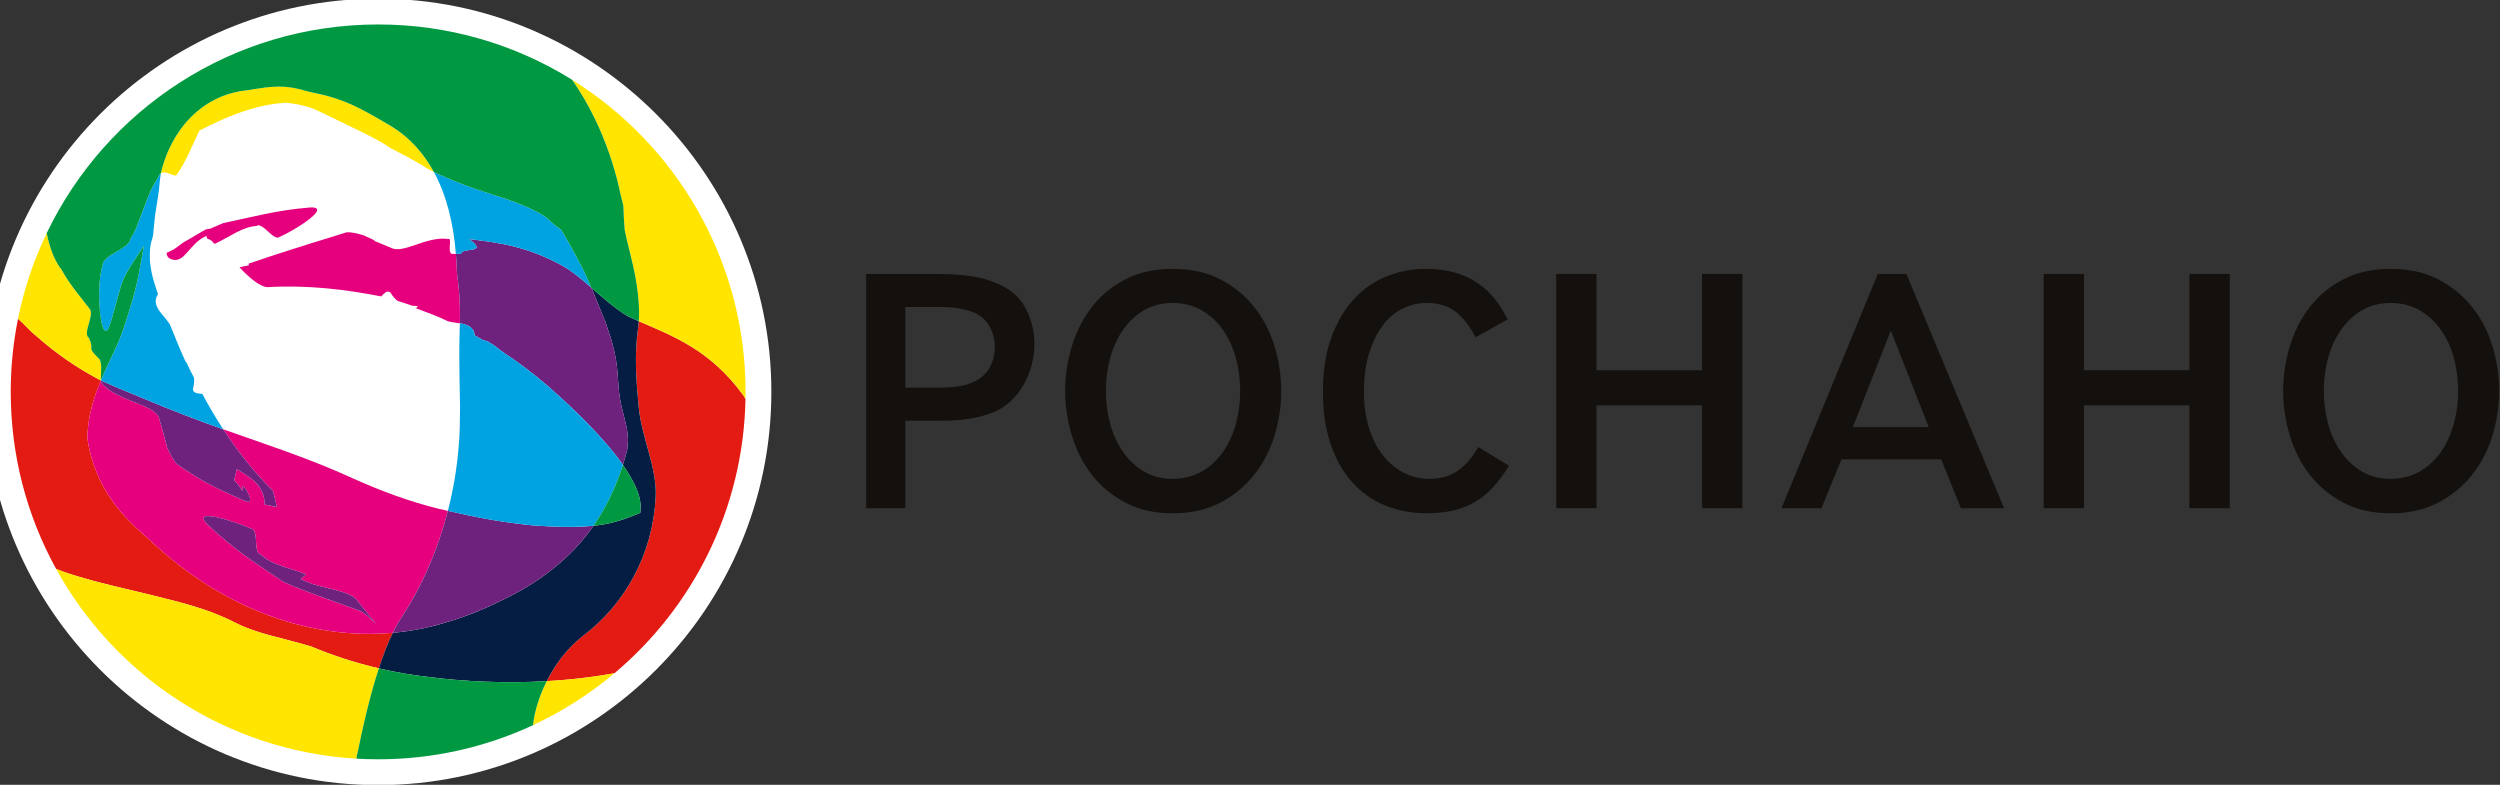
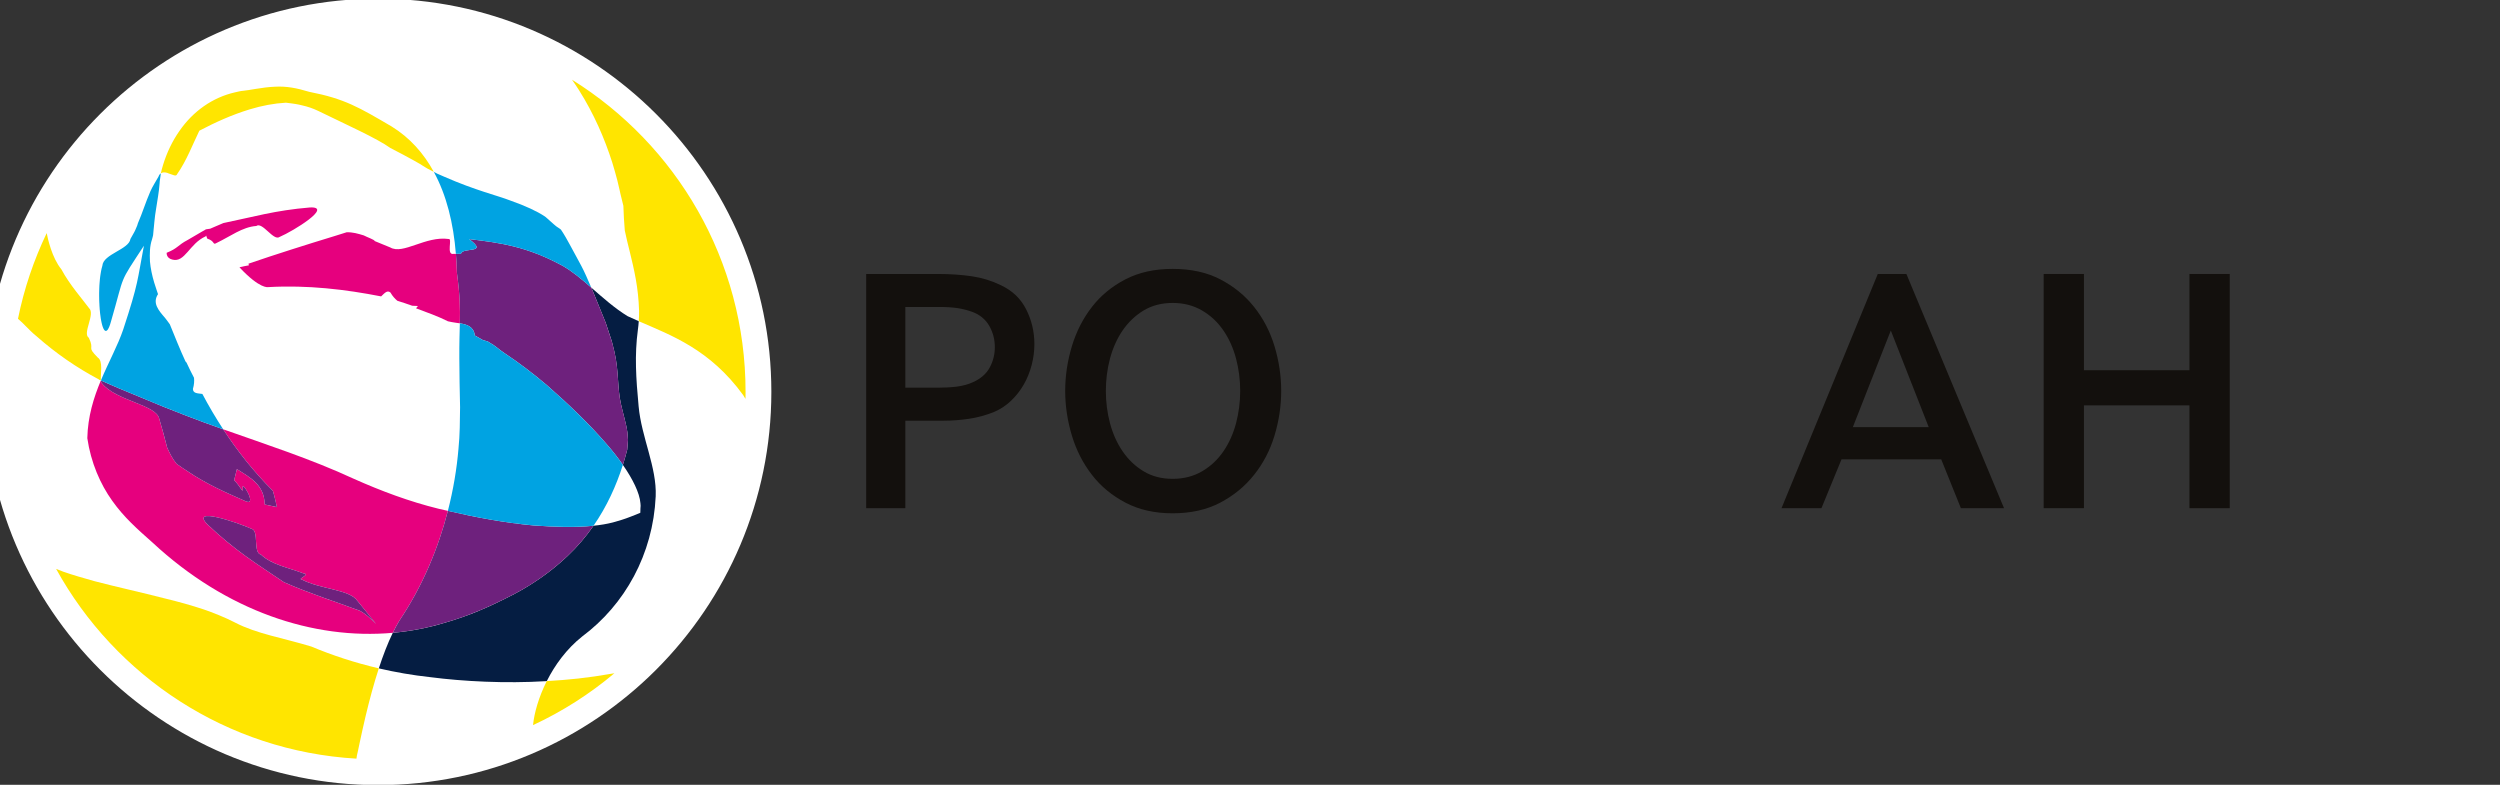
<svg xmlns="http://www.w3.org/2000/svg" xmlns:ns1="http://www.serif.com/" width="100%" height="100%" viewBox="0 0 962 302" version="1.1" xml:space="preserve" style="fill-rule:evenodd;clip-rule:evenodd;">
  <rect x="0" y="0" width="962" height="302" fill="#333333" stroke="none" />
  <g id="Слой-1" ns1:id="Слой 1" transform="matrix(4.284,0,0,4.284,-159.701,-140.652)">
    <g transform="matrix(1,0,0,1,118.597,68.266)">
      <path d="M0,-0.61L0,-7.861L3.023,-7.861C3.691,-7.861 4.243,-7.827 4.691,-7.757C5.127,-7.689 5.543,-7.586 5.938,-7.448C6.644,-7.206 7.206,-6.763 7.547,-6.151C7.876,-5.571 8.042,-4.927 8.04,-4.25C8.042,-3.621 7.895,-3.016 7.602,-2.461C7.292,-1.865 6.763,-1.411 6.076,-1.106C5.657,-0.907 5.174,-0.782 4.627,-0.707C4.094,-0.642 3.505,-0.61 2.859,-0.61L0,-0.61ZM-3.516,10.214L0,10.214L0,2.355L3.418,2.355C4.202,2.355 4.981,2.294 5.748,2.179C6.5,2.065 7.244,1.862 7.972,1.569C8.54,1.325 9.046,0.994 9.491,0.568C9.944,0.135 10.325,-0.349 10.633,-0.884C10.941,-1.418 11.179,-2.001 11.344,-2.632C11.511,-3.268 11.593,-3.895 11.593,-4.513C11.593,-5.632 11.349,-6.672 10.85,-7.655C10.365,-8.613 9.625,-9.322 8.578,-9.818C7.761,-10.215 6.903,-10.479 5.991,-10.616C5.067,-10.754 4.052,-10.824 2.958,-10.824L-3.516,-10.824L-3.516,10.214Z" style="fill:rgb(19,16,13);fill-rule:nonzero;" />
    </g>
    <g transform="matrix(1,0,0,1,142.61,60.08)">
      <path d="M0,15.762C-0.977,15.764 -1.858,15.54 -2.614,15.082C-3.351,14.64 -3.981,14.04 -4.491,13.297C-4.998,12.557 -5.376,11.714 -5.629,10.765C-5.877,9.827 -6.001,8.857 -6.001,7.865C-6.001,6.869 -5.877,5.901 -5.629,4.961C-5.376,4.017 -4.998,3.171 -4.491,2.427C-3.981,1.688 -3.351,1.088 -2.614,0.643C-1.858,0.188 -0.977,-0.038 0,-0.038C0.977,-0.038 1.868,0.188 2.639,0.641C3.404,1.083 4.043,1.685 4.555,2.431C5.065,3.171 5.44,4.017 5.694,4.963C5.94,5.901 6.066,6.869 6.066,7.865C6.066,8.857 5.94,9.827 5.694,10.767C5.44,11.714 5.065,12.557 4.555,13.297C4.043,14.043 3.404,14.643 2.641,15.085C1.868,15.54 0.979,15.762 0.008,15.762L0,15.762ZM-4.238,-2.161C-5.457,-1.527 -6.456,-0.707 -7.247,0.317C-8.047,1.346 -8.647,2.517 -9.048,3.838C-9.449,5.165 -9.653,6.508 -9.653,7.865C-9.653,9.22 -9.449,10.561 -9.048,11.89C-8.647,13.213 -8.047,14.381 -7.247,15.409C-6.456,16.435 -5.454,17.264 -4.234,17.905C-3.033,18.534 -1.631,18.858 0,18.858C1.649,18.858 3.067,18.534 4.267,17.905C5.485,17.262 6.5,16.432 7.313,15.404C8.134,14.376 8.744,13.207 9.145,11.89C9.546,10.561 9.75,9.22 9.75,7.865C9.75,6.508 9.546,5.165 9.145,3.838C8.744,2.517 8.134,1.349 7.313,0.319C6.5,-0.704 5.488,-1.527 4.267,-2.161C3.069,-2.782 1.649,-3.096 0,-3.096C-1.631,-3.096 -3.035,-2.782 -4.238,-2.161" style="fill:rgb(19,16,13);fill-rule:nonzero;" />
    </g>
    <g transform="matrix(1,0,0,1,161.861,78.277)">
-       <path d="M0,-20.635C-1.112,-20.196 -2.082,-19.532 -2.929,-18.623C-3.776,-17.718 -4.458,-16.576 -4.975,-15.185C-5.491,-13.814 -5.754,-12.165 -5.754,-10.234C-5.754,-8.48 -5.525,-6.93 -5.071,-5.583C-4.617,-4.228 -3.976,-3.095 -3.156,-2.168C-2.329,-1.24 -1.351,-0.54 -0.206,-0.064C0.943,0.416 2.211,0.66 3.602,0.66C5.341,0.66 6.78,0.306 7.951,-0.383L8.153,-0.037L7.951,-0.383C9.036,-1.019 10.042,-2.089 10.952,-3.614L8.204,-5.288C7.933,-4.821 7.659,-4.425 7.377,-4.096C7.031,-3.691 6.666,-3.36 6.279,-3.104C5.892,-2.855 5.484,-2.674 5.05,-2.574C4.637,-2.48 4.209,-2.434 3.765,-2.434C2.942,-2.434 2.163,-2.626 1.45,-3.005C0.743,-3.38 0.125,-3.915 -0.399,-4.586C-0.924,-5.264 -1.332,-6.084 -1.627,-7.039C-1.923,-8 -2.07,-9.069 -2.07,-10.234C-2.07,-11.556 -1.921,-12.711 -1.611,-13.71C-1.304,-14.694 -0.901,-15.529 -0.385,-16.206C0.125,-16.886 0.735,-17.401 1.429,-17.735C2.111,-18.066 2.832,-18.236 3.57,-18.234C4.734,-18.236 5.722,-17.899 6.451,-17.205C7.043,-16.644 7.548,-15.955 7.967,-15.147L10.839,-16.755C10.519,-17.403 10.157,-17.984 9.752,-18.504C9.285,-19.106 8.751,-19.607 8.141,-20.02C7.534,-20.431 6.849,-20.748 6.08,-20.966C5.314,-21.184 4.446,-21.295 3.471,-21.295C2.276,-21.295 1.122,-21.075 0,-20.635" style="fill:rgb(19,16,13);fill-rule:nonzero;" />
-     </g>
+       </g>
    <g transform="matrix(1,0,0,1,193.78,57.44)">
-       <path d="M0,21.038L0,0L-3.618,0L-3.618,8.647L-13.1,8.647L-13.1,0L-16.718,0L-16.718,21.038L-13.1,21.038L-13.1,11.803L-3.618,11.803L-3.618,21.038L0,21.038Z" style="fill:rgb(19,16,13);fill-rule:nonzero;" />
-     </g>
+       </g>
    <g transform="matrix(1,0,0,1,203.707,64.725)">
      <path d="M0,6.472L3.033,-1.251L3.409,-2.204L6.814,6.472L0,6.472ZM13.579,13.755L4.809,-7.283L2.238,-7.283L-6.407,13.752L-2.82,13.752L-1.02,9.367L7.937,9.367L9.704,13.755L13.579,13.755Z" style="fill:rgb(19,16,13);fill-rule:nonzero;" />
    </g>
    <g transform="matrix(1,0,0,1,237.559,57.441)">
      <path d="M0,21.038L0,0L-3.618,0L-3.618,8.645L-13.096,8.645L-13.096,0L-16.715,0L-16.715,21.036L-13.096,21.036L-13.096,11.803L-3.618,11.803L-3.618,21.038L0,21.038Z" style="fill:rgb(19,16,13);fill-rule:nonzero;" />
    </g>
    <g transform="matrix(1,0,0,1,252.008,60.076)">
-       <path d="M0,15.767C-0.977,15.767 -1.858,15.545 -2.612,15.087C-3.352,14.645 -3.978,14.043 -4.488,13.302C-4.996,12.562 -5.377,11.716 -5.626,10.77C-5.874,9.832 -6.001,8.862 -6.001,7.868C-6.001,6.874 -5.874,5.906 -5.626,4.966C-5.377,4.019 -4.996,3.172 -4.488,2.433C-3.978,1.693 -3.352,1.09 -2.612,0.647C-1.858,0.193 -0.977,-0.031 0,-0.031C0.979,-0.031 1.867,0.193 2.641,0.646C3.404,1.088 4.045,1.69 4.555,2.433C5.065,3.172 5.443,4.022 5.694,4.966C5.943,5.906 6.069,6.874 6.066,7.868C6.069,8.862 5.943,9.832 5.694,10.77C5.443,11.716 5.065,12.562 4.557,13.3C4.045,14.047 3.4,14.648 2.641,15.09C1.869,15.545 0.981,15.767 0.007,15.767L0,15.767ZM-4.236,-2.156C-5.454,-1.524 -6.453,-0.702 -7.246,0.321C-8.047,1.349 -8.644,2.52 -9.046,3.843C-9.449,5.17 -9.65,6.511 -9.65,7.868C-9.65,9.225 -9.449,10.566 -9.046,11.894C-8.644,13.216 -8.047,14.383 -7.246,15.414C-6.453,16.437 -5.452,17.267 -4.233,17.91C-3.033,18.539 -1.628,18.861 0,18.861C1.649,18.861 3.067,18.539 4.267,17.91C5.487,17.267 6.503,16.435 7.314,15.409C8.134,14.381 8.744,13.213 9.145,11.894C9.549,10.566 9.75,9.225 9.75,7.868C9.75,6.511 9.549,5.17 9.145,3.843C8.744,2.522 8.134,1.354 7.314,0.324C6.503,-0.699 5.49,-1.524 4.272,-2.156C3.069,-2.777 1.652,-3.094 0,-3.094C-1.628,-3.094 -3.035,-2.777 -4.236,-2.156" style="fill:rgb(19,16,13);fill-rule:nonzero;" />
-     </g>
+       </g>
    <g transform="matrix(1,0,0,1,71.244,34.241)">
      <path d="M0,67.581C18.632,67.581 33.79,52.422 33.79,33.789C33.79,15.158 18.632,0 0,0C-18.632,0 -33.79,15.158 -33.79,33.789C-33.79,52.422 -18.632,67.581 0,67.581" style="fill:white;fill-rule:nonzero;" />
    </g>
    <g transform="matrix(1,0,0,1,71.244,34.241)">
      <path d="M0,67.581C18.632,67.581 33.79,52.422 33.79,33.789C33.79,15.158 18.632,0 0,0C-18.632,0 -33.79,15.158 -33.79,33.789C-33.79,52.422 -18.632,67.581 0,67.581Z" style="fill:none;fill-rule:nonzero;stroke:white;stroke-width:3.06px;" />
    </g>
    <g transform="matrix(1,0,0,1,104.032,87.159)">
-       <path d="M0,-18.839C-2.98,-22.934 -6.4,-24.179 -9.378,-25.476C-9.394,-25.214 -9.42,-24.963 -9.457,-24.688C-9.761,-22.436 -9.626,-20.332 -9.388,-17.833C-9.139,-15.061 -7.745,-12.349 -7.855,-9.749C-8.092,-4.543 -10.629,-0.004 -14.466,2.844C-15.864,3.963 -16.913,5.411 -17.642,6.852C-15.717,6.738 -14.061,6.582 -11.641,6.161C-11.614,6.156 -11.59,6.149 -11.562,6.144C-4.51,0.216 0.022,-8.607 0.208,-18.497C0.138,-18.612 0.068,-18.728 0,-18.839M-53.047,-5.587C-54.423,-6.811 -55.601,-7.839 -56.675,-9.348C-57.738,-10.833 -58.593,-12.784 -58.911,-14.97C-58.866,-16.928 -58.335,-18.619 -57.69,-20.153C-57.694,-20.155 -57.694,-20.16 -57.694,-20.16L-57.775,-20.205L-57.829,-20.194L-57.864,-20.242C-59.876,-21.304 -61.731,-22.588 -63.466,-24.122C-63.767,-24.339 -64.349,-24.941 -64.349,-24.941C-64.381,-24.975 -64.415,-25.005 -64.445,-25.035C-64.642,-25.246 -64.873,-25.467 -65.135,-25.691C-65.566,-23.571 -65.79,-21.376 -65.79,-19.127C-65.79,-13.363 -64.311,-7.943 -61.713,-3.229C-61.495,-3.137 -61.278,-3.05 -61.055,-2.97C-60.206,-2.672 -59.284,-2.411 -58.27,-2.126C-56.336,-1.616 -54.094,-1.127 -51.874,-0.556C-50.713,-0.271 -49.571,0.042 -48.459,0.414C-47.663,0.683 -46.526,1.13 -45.607,1.611C-43.688,2.602 -41.373,2.962 -38.795,3.746C-36.872,4.55 -34.85,5.211 -32.727,5.706C-32.348,4.543 -31.931,3.458 -31.469,2.513C-38.601,3.15 -46.42,0.567 -53.047,-5.587" style="fill:rgb(228,27,19);fill-rule:nonzero;" />
-     </g>
+       </g>
    <g transform="matrix(1,0,0,1,52.752,85.533)">
      <path d="M0,-29.387C1.137,-29.07 1.534,-30.821 2.99,-31.467C3.096,-31.578 3.002,-31.594 3.144,-31.268C3.885,-31.029 3.595,-30.649 3.989,-30.882C5.232,-31.476 6.298,-32.314 7.547,-32.403C8.1,-32.807 9.091,-31.025 9.634,-31.416C10.898,-31.956 14.464,-34.162 12.375,-34.067C9.213,-33.805 7.242,-33.206 4.59,-32.665L3.804,-32.33L3.414,-32.162L3.411,-32.159C2.639,-32.045 3.195,-32.128 3.023,-32.101L3.021,-32.101L3.019,-32.098L3.009,-32.093L2.987,-32.081L2.867,-32.008L2.702,-31.917L1.386,-31.147C0.462,-30.662 0.521,-30.405 -0.503,-29.996C-0.503,-29.996 -0.557,-29.52 0,-29.387M25.479,-29.899C25.409,-29.902 25.341,-29.899 25.272,-29.899C24.58,-29.754 25.186,-31.305 24.829,-31.233C22.756,-31.528 20.729,-29.798 19.581,-30.475C19.108,-30.674 18.643,-30.857 18.188,-31.046C18.161,-31.179 17.504,-31.39 17.2,-31.557C16.704,-31.707 16.201,-31.859 15.657,-31.836L14.595,-31.503C12.048,-30.726 9.301,-29.858 6.845,-29.016L6.884,-28.869C6.603,-28.823 6.318,-28.76 6.035,-28.69C7.888,-26.707 8.606,-26.918 8.599,-26.911C12.184,-27.111 15.546,-26.707 18.76,-26.078C19.055,-26.349 19.303,-26.68 19.599,-26.424C19.792,-26.085 20,-25.87 20.215,-25.686C20.666,-25.539 21.115,-25.403 21.552,-25.239L22.066,-25.215L21.896,-25.009C22.906,-24.626 23.796,-24.324 24.762,-23.841C25.007,-23.79 25.242,-23.737 25.443,-23.715C25.573,-23.697 25.701,-23.681 25.831,-23.659C25.86,-25.011 25.851,-26.09 25.568,-28.2C25.556,-28.775 25.521,-29.34 25.479,-29.899M16.835,2.153C14.566,1.309 12.302,0.598 10.028,-0.408C7.579,-2.063 5.66,-3.224 3.162,-5.593C1.58,-7.217 5.79,-5.795 7.131,-5.197C7.806,-5.033 7.235,-3.033 7.958,-2.89C8.954,-1.959 10.386,-1.733 11.765,-1.203C12.466,-1.119 11.245,-0.705 11.603,-0.66C13.374,0.263 15.933,0.225 16.638,1.282C17.238,2.02 17.782,2.673 18.304,3.346C17.856,2.905 17.42,2.46 16.835,2.153M16.273,-9.709C12.459,-11.474 8.434,-12.773 4.576,-14.14C5.835,-12.207 7.292,-10.357 9.039,-8.613C9.039,-8.62 9.236,-7.935 9.396,-7.152C8.991,-7.238 8.306,-7.389 8.304,-7.389C8.262,-9.152 7.034,-9.79 5.805,-10.562L5.556,-9.566C6.105,-9.051 6.408,-8.241 6.327,-8.884C6.209,-9.609 7.622,-7.307 6.656,-7.65C4.852,-8.441 3.069,-9.22 1.378,-10.368C1.041,-10.579 0.714,-10.807 0.399,-11.032C0.018,-11.478 -0.227,-11.983 -0.457,-12.49C-0.666,-13.295 -0.893,-14.161 -1.163,-15.068C-1.388,-16.346 -5.052,-16.684 -6.314,-18.265C-6.374,-18.301 -6.4,-18.399 -6.411,-18.53C-7.055,-16.994 -7.585,-15.305 -7.631,-13.344C-7.313,-11.158 -6.46,-9.206 -5.394,-7.722C-4.322,-6.213 -3.144,-5.185 -1.767,-3.962C4.859,2.192 12.676,4.775 19.807,4.141C19.993,3.756 20.186,3.391 20.39,3.06C22.487,-0.052 23.896,-3.473 24.755,-6.813C24.474,-6.879 24.197,-6.939 23.914,-7.006C21.316,-7.645 18.777,-8.59 16.273,-9.709" style="fill:rgb(230,0,126);fill-rule:nonzero;" />
    </g>
    <g transform="matrix(1,0,0,1,94.641,83.575)">
      <path d="M0,-14.249C-0.234,-16.745 -0.372,-18.852 -0.068,-21.101C-0.032,-21.38 -0.005,-21.629 0.013,-21.892C-0.326,-22.039 -0.666,-22.189 -0.992,-22.345C-2.155,-23.056 -3.221,-24.014 -4.257,-24.913C-4.182,-24.741 -4.109,-24.57 -4.032,-24.393C-3.68,-23.541 -3.35,-22.694 -2.95,-21.735C-2.803,-21.29 -2.566,-20.574 -2.408,-20.087C-2.327,-19.776 -2.244,-19.464 -2.179,-19.169C-1.758,-17.371 -1.932,-15.94 -1.57,-14.378C-1.4,-13.606 -1.1,-12.631 -1.006,-11.911L-0.967,-11.39L-0.952,-11.231C-0.979,-10.942 -0.984,-10.654 -1.022,-10.355C-1.137,-9.9 -1.269,-9.443 -1.414,-8.985C-0.542,-7.731 0.088,-6.48 0.163,-5.544C0.187,-5.375 0.185,-5.225 0.165,-5.099C0.16,-4.913 0.158,-4.785 0.153,-4.688C0.032,-4.617 -0.08,-4.555 0.109,-4.663C-0.17,-4.553 -0.452,-4.427 -0.721,-4.332C-1.264,-4.114 -1.787,-3.962 -2.309,-3.817C-2.849,-3.677 -3.434,-3.582 -4.051,-3.52C-4.714,-2.565 -5.483,-1.652 -6.37,-0.813C-7.807,0.553 -9.446,1.701 -11.169,2.614C-13.531,3.833 -15.254,4.573 -17.456,5.207C-18.947,5.659 -20.497,5.957 -22.08,6.097C-22.54,7.042 -22.957,8.127 -23.337,9.292C-21.848,9.638 -20.312,9.908 -18.72,10.08C-15.777,10.463 -11.97,10.664 -8.318,10.441C-8.296,10.438 -8.275,10.438 -8.25,10.436C-7.525,8.995 -6.474,7.545 -5.074,6.431C-1.241,3.579 1.297,-0.958 1.534,-6.164C1.645,-8.764 0.249,-11.478 0,-14.249M-48.301,-16.569L-48.299,-16.573L-48.301,-16.576L-48.301,-16.569Z" style="fill:rgb(5,29,66);fill-rule:nonzero;" />
    </g>
    <g transform="matrix(1,0,0,1,59.08,67.33)">
      <path d="M0,9.318C0.08,9.964 -0.225,9.153 -0.771,8.638L-0.524,7.642C0.707,8.413 1.936,9.049 1.976,10.815C1.976,10.815 2.663,10.963 3.069,11.049C2.91,10.265 2.711,9.584 2.711,9.591C0.963,7.846 -0.492,5.995 -1.751,4.065C-2.917,3.651 -4.068,3.235 -5.192,2.794C-6.445,2.314 -7.804,1.773 -9.096,1.218C-9.761,0.939 -10.477,0.658 -11.164,0.364L-12.205,-0.089L-12.666,-0.295L-12.737,-0.331C-12.74,-0.328 -12.74,-0.325 -12.74,-0.325C-12.729,-0.192 -12.7,-0.101 -12.642,-0.064C-11.38,1.519 -7.716,1.859 -7.492,3.136C-7.218,4.043 -6.991,4.908 -6.784,5.712C-6.555,6.222 -6.311,6.722 -5.929,7.173C-5.616,7.397 -5.287,7.624 -4.948,7.835C-3.258,8.985 -1.475,9.762 0.329,10.553C1.295,10.895 -0.118,8.595 0,9.318M5.275,17.544C4.918,17.498 6.14,17.082 5.438,17C4.059,16.47 2.627,16.245 1.631,15.314C0.908,15.171 1.479,13.171 0.801,13.004C-0.537,12.406 -4.748,10.985 -3.166,12.607C-0.667,14.977 1.25,16.139 3.701,17.795C5.974,18.799 8.238,19.512 10.507,20.357C11.093,20.664 11.528,21.107 11.977,21.546C11.455,20.874 10.911,20.223 10.311,19.485C9.605,18.429 7.045,18.465 5.275,17.544M34.595,4.855L34.556,4.335C34.545,4.246 34.531,4.151 34.513,4.054C34.389,3.372 34.141,2.541 33.99,1.866C33.63,0.305 33.803,-1.129 33.384,-2.926C33.376,-2.962 33.363,-3 33.357,-3.039C33.32,-3.192 33.281,-3.349 33.24,-3.508C33.211,-3.62 33.182,-3.732 33.15,-3.843C32.996,-4.328 32.756,-5.047 32.609,-5.49C32.606,-5.497 32.606,-5.499 32.605,-5.504C32.369,-6.075 32.155,-6.604 31.949,-7.12C31.901,-7.234 31.854,-7.352 31.806,-7.465C31.714,-7.693 31.623,-7.92 31.528,-8.147C31.453,-8.324 31.38,-8.496 31.306,-8.67L31.306,-8.668L31.306,-8.67C30.431,-9.432 29.573,-10.153 28.698,-10.644C25.493,-12.371 23.155,-12.685 20.329,-13.024C22.17,-11.669 19.703,-12.329 19.606,-11.699C19.456,-11.696 19.304,-11.699 19.152,-11.699C19.195,-11.137 19.227,-10.571 19.241,-9.995C19.524,-7.886 19.535,-6.81 19.503,-5.456C20.165,-5.352 20.758,-5.15 20.847,-4.363L21.355,-4.077L21.467,-4.017C21.524,-3.932 22.056,-3.847 22.088,-3.775C22.838,-3.356 22.838,-3.225 23.517,-2.774C24.819,-1.91 26.084,-0.948 27.319,0.097C29.27,1.805 31.136,3.594 32.713,5.424C33.226,6.011 33.716,6.636 34.147,7.257C34.292,6.8 34.423,6.343 34.539,5.891C34.576,5.59 34.58,5.3 34.607,5.012L34.595,4.855ZM26.089,12.696C23.495,12.449 21.005,11.986 18.428,11.388C17.569,14.73 16.16,18.151 14.063,21.261C13.863,21.592 13.671,21.96 13.482,22.342C15.064,22.201 16.611,21.904 18.106,21.45C20.305,20.816 22.027,20.076 24.392,18.86C26.118,17.948 27.752,16.798 29.192,15.43C30.079,14.592 30.848,13.681 31.509,12.725C29.874,12.897 28.006,12.837 26.089,12.696" style="fill:rgb(110,33,125);fill-rule:nonzero;" />
    </g>
    <g transform="matrix(1,0,0,1,86.39,46.959)">
      <path d="M0,47.051C-0.725,48.49 -1.128,49.922 -1.233,51.005C1.414,49.774 3.869,48.202 6.078,46.344C6.051,46.349 6.028,46.354 6.001,46.359C3.581,46.782 1.925,46.938 0,47.051M2.268,-6.966C2.487,-6.654 2.7,-6.339 2.897,-6.026C4.245,-3.885 5.19,-1.698 5.88,0.459C6.053,1.001 6.191,1.536 6.339,2.076L6.528,2.878L6.617,3.28L6.632,3.343C7.125,5.35 6.768,3.904 6.879,4.353L6.882,4.365L6.884,4.421L6.889,4.532C6.908,5.118 6.937,5.754 7.009,6.578C7.247,7.778 7.677,9.181 7.993,10.923C8.151,11.798 8.261,12.761 8.291,13.777C8.296,14.139 8.284,14.437 8.264,14.724C11.241,16.019 14.663,17.267 17.642,21.361C17.71,21.474 17.78,21.587 17.85,21.701C17.852,21.492 17.857,21.282 17.857,21.071C17.857,9.239 11.626,-1.14 2.268,-6.966M-13.934,-2.767C-16.861,-4.482 -18.145,-5.258 -21.336,-5.879C-22.474,-6.223 -23.382,-6.398 -24.439,-6.337C-24.971,-6.316 -25.548,-6.243 -26.173,-6.137L-26.402,-6.1L-26.461,-6.091C-27.013,-5.996 -26.639,-6.062 -26.775,-6.037L-26.872,-6.026L-27.256,-5.974C-27.518,-5.958 -27.759,-5.882 -28.01,-5.831C-29.997,-5.379 -31.762,-4.153 -33.005,-2.349C-33.63,-1.454 -34.123,-0.431 -34.462,0.675C-34.549,0.924 -34.597,1.182 -34.665,1.442C-34.505,1.327 -34.299,1.34 -34.092,1.4L-33.968,1.451C-33.576,1.567 -33.295,1.766 -33.202,1.517C-32.34,0.285 -31.802,-1.168 -31.206,-2.387C-29.774,-3.14 -28.302,-3.809 -26.676,-4.306C-25.588,-4.637 -24.491,-4.844 -23.43,-4.903C-23.33,-4.891 -22.559,-4.799 -22.242,-4.726L-21.969,-4.661C-21.466,-4.549 -20.986,-4.385 -20.53,-4.165C-18.056,-2.955 -15.243,-1.698 -14.047,-0.834C-13.225,-0.404 -12.514,-0.039 -11.945,0.285C-11.68,0.448 -11.366,0.595 -11.16,0.747L-10.812,0.96L-10.722,1.01L-10.701,1.023L-10.695,1.028C-10.647,1.052 -10.391,1.185 -10.144,1.313C-11.053,-0.354 -12.294,-1.756 -13.934,-2.767M-40.186,20.007L-40.134,19.995L-40.052,20.038C-40.091,19.485 -39.839,18.295 -40.322,17.997C-41.393,16.914 -40.566,17.395 -41.132,16.217C-41.744,15.82 -40.515,14.067 -41.117,13.546C-41.638,12.828 -42.859,11.455 -43.602,10.059C-44.443,9.041 -44.823,7.302 -44.917,6.811C-46.076,9.23 -46.952,11.808 -47.496,14.507C-47.231,14.735 -47,14.952 -46.805,15.163C-46.773,15.197 -46.739,15.225 -46.707,15.258C-46.707,15.258 -46.125,15.859 -45.824,16.08C-44.09,17.61 -42.236,18.894 -40.222,19.959L-40.186,20.007ZM-27.965,41.809C-28.883,41.33 -30.024,40.883 -30.817,40.612C-31.929,40.24 -33.071,39.927 -34.232,39.644C-36.452,39.071 -38.695,38.583 -40.628,38.074C-41.644,37.787 -42.564,37.528 -43.413,37.229C-43.636,37.149 -43.856,37.061 -44.071,36.973C-38.752,46.632 -28.731,53.339 -17.096,54.017L-17.087,53.972L-17.069,53.842L-17.059,53.775L-17.055,53.743L-17.055,53.741C-17.062,53.777 -17.069,53.806 -17.055,53.738L-17.052,53.738C-17.044,53.697 -17.042,53.69 -17.044,53.695C-17.024,53.618 -16.996,53.485 -16.942,53.251L-16.94,53.24L-16.938,53.22L-16.813,52.626C-16.643,51.827 -16.464,51.013 -16.273,50.202C-15.922,48.73 -15.528,47.266 -15.085,45.907C-17.209,45.411 -19.232,44.75 -21.153,43.945C-23.733,43.162 -26.046,42.804 -27.965,41.809" style="fill:rgb(255,229,0);fill-rule:nonzero;" />
    </g>
    <g transform="matrix(1,0,0,1,76.715,79.983)">
      <path d="M0,-31.467C0.002,-31.467 0.005,-31.465 0.005,-31.465L0.007,-31.465C0.012,-31.462 0.009,-31.462 0,-31.467M1.511,-24.352C1.666,-24.352 1.821,-24.349 1.971,-24.352C2.066,-24.982 4.535,-24.32 2.694,-25.677C5.52,-25.338 7.856,-25.023 11.063,-23.296C11.938,-22.805 12.795,-22.085 13.671,-21.323C13.361,-22.048 13.064,-22.733 12.77,-23.285L12.248,-24.252C11.772,-25.14 11.631,-25.382 11.378,-25.836C11.303,-25.965 11.233,-26.08 11.167,-26.187C11.155,-26.209 11.141,-26.23 11.128,-26.25C11.075,-26.337 11.025,-26.415 10.976,-26.482C10.969,-26.496 10.959,-26.511 10.952,-26.523C10.949,-26.525 10.946,-26.527 10.946,-26.527C10.916,-26.556 10.887,-26.576 10.855,-26.599C10.843,-26.608 10.833,-26.617 10.821,-26.624C10.814,-26.63 10.81,-26.635 10.801,-26.637C10.736,-26.68 10.664,-26.726 10.584,-26.782C10.563,-26.796 10.546,-26.809 10.524,-26.825C10.466,-26.866 10.406,-26.917 10.337,-26.98C10.105,-27.193 9.786,-27.471 9.571,-27.66C9.531,-27.684 9.496,-27.716 9.46,-27.738C8.796,-28.173 7.781,-28.656 6.366,-29.152C5.285,-29.576 3.287,-30.04 0.476,-31.273L-0.018,-31.489L-0.165,-31.554C-0.07,-31.503 -0.022,-31.479 -0.002,-31.469C-0.015,-31.476 -0.032,-31.483 -0.061,-31.499C0.152,-31.387 -0.147,-31.544 -0.469,-31.711C0.677,-29.614 1.294,-27.086 1.511,-24.352M15.078,-7.229C13.501,-9.057 11.635,-10.848 9.684,-12.555C8.449,-13.6 7.185,-14.563 5.883,-15.426C5.201,-15.876 5.203,-16.007 4.453,-16.428C4.422,-16.5 3.889,-16.584 3.831,-16.666L3.72,-16.727L3.212,-17.015C3.122,-17.806 2.53,-18.005 1.868,-18.109C1.848,-17.272 1.813,-16.326 1.821,-14.962C1.828,-13.494 1.855,-12.033 1.889,-10.577C1.873,-9.333 1.875,-8.121 1.746,-6.853C1.597,-5.064 1.284,-3.178 0.793,-1.262C3.369,-0.664 5.858,-0.202 8.454,0.043C10.371,0.184 12.24,0.244 13.874,0.073C15.071,-1.654 15.92,-3.529 16.512,-5.396C16.079,-6.017 15.591,-6.642 15.078,-7.229M-22.109,-12.212C-21.998,-12.596 -21.977,-12.926 -22.01,-13.218C-22.242,-13.673 -22.478,-14.12 -22.682,-14.582L-22.777,-14.688C-23.253,-15.712 -23.771,-17.013 -24.182,-18.021C-24.342,-18.236 -24.487,-18.449 -24.626,-18.614C-25.203,-19.277 -25.766,-19.937 -25.244,-20.73L-25.384,-21.146C-25.414,-21.235 -25.548,-21.656 -25.588,-21.776C-25.781,-22.424 -25.913,-23.058 -25.967,-23.661C-25.996,-24.363 -25.996,-25.025 -25.779,-25.657L-25.715,-25.897L-25.689,-26.013L-25.686,-26.013L-25.686,-26.015C-25.684,-26.058 -25.655,-26.366 -25.638,-26.538L-25.638,-26.552L-25.636,-26.569L-25.631,-26.606L-25.623,-26.676L-25.568,-27.247C-25.543,-27.609 -25.469,-28.044 -25.405,-28.465C-25.307,-29.14 -25.156,-29.888 -25.099,-30.698L-25.087,-30.88C-25.022,-31.22 -25.031,-31.354 -24.99,-31.583C-25.004,-31.571 -25.018,-31.558 -25.033,-31.544L-25.094,-31.489C-25.135,-31.433 -25.174,-31.368 -25.203,-31.281C-25.435,-30.865 -25.738,-30.398 -25.921,-29.984C-26.37,-28.958 -26.635,-28.044 -27.05,-27.096C-27.07,-27.05 -27.095,-26.934 -27.113,-26.889C-27.186,-26.728 -27.224,-26.608 -27.302,-26.448C-27.331,-26.393 -27.358,-26.337 -27.387,-26.282C-27.491,-26.08 -27.602,-25.882 -27.72,-25.689C-27.849,-24.741 -30.17,-24.332 -30.241,-23.285C-30.261,-23.222 -30.28,-23.151 -30.296,-23.081C-30.301,-23.06 -30.307,-23.036 -30.314,-23.013C-30.323,-22.963 -30.335,-22.912 -30.345,-22.861C-30.352,-22.834 -30.357,-22.805 -30.362,-22.779C-30.372,-22.726 -30.381,-22.675 -30.388,-22.621C-30.393,-22.592 -30.398,-22.566 -30.403,-22.537C-30.413,-22.474 -30.422,-22.406 -30.432,-22.341C-30.434,-22.324 -30.438,-22.307 -30.439,-22.29C-30.448,-22.206 -30.459,-22.121 -30.468,-22.034C-30.47,-22.007 -30.473,-21.98 -30.473,-21.955C-30.481,-21.892 -30.486,-21.828 -30.49,-21.765C-30.493,-21.731 -30.495,-21.701 -30.497,-21.667C-30.503,-21.606 -30.505,-21.545 -30.51,-21.487C-30.511,-21.453 -30.511,-21.419 -30.514,-21.386C-30.517,-21.323 -30.52,-21.258 -30.522,-21.192C-30.522,-21.163 -30.524,-21.135 -30.524,-21.106C-30.527,-21.013 -30.529,-20.922 -30.531,-20.829L-30.531,-20.551C-30.531,-20.515 -30.529,-20.481 -30.529,-20.445C-30.529,-20.387 -30.527,-20.329 -30.527,-20.268C-30.527,-20.233 -30.524,-20.198 -30.524,-20.162C-30.522,-20.102 -30.52,-20.041 -30.517,-19.98C-30.514,-19.949 -30.514,-19.917 -30.511,-19.887C-30.51,-19.804 -30.505,-19.722 -30.5,-19.64C-30.5,-19.625 -30.497,-19.608 -30.495,-19.591C-30.493,-19.513 -30.486,-19.436 -30.481,-19.361C-30.475,-19.33 -30.473,-19.301 -30.47,-19.27C-30.466,-19.216 -30.461,-19.163 -30.456,-19.11C-30.452,-19.076 -30.448,-19.044 -30.446,-19.011C-30.439,-18.963 -30.434,-18.911 -30.427,-18.863C-30.422,-18.832 -30.42,-18.802 -30.414,-18.773C-30.408,-18.718 -30.4,-18.665 -30.393,-18.612C-30.388,-18.589 -30.386,-18.568 -30.384,-18.548C-30.374,-18.478 -30.362,-18.412 -30.348,-18.345C-30.345,-18.324 -30.341,-18.304 -30.335,-18.283C-30.328,-18.238 -30.318,-18.195 -30.309,-18.154C-30.303,-18.13 -30.298,-18.109 -30.291,-18.084C-30.284,-18.048 -30.275,-18.014 -30.266,-17.98C-30.261,-17.959 -30.253,-17.937 -30.248,-17.918C-30.239,-17.881 -30.227,-17.849 -30.217,-17.819C-30.212,-17.803 -30.207,-17.787 -30.2,-17.772C-30.185,-17.728 -30.169,-17.688 -30.151,-17.651C-30.146,-17.642 -30.143,-17.635 -30.137,-17.624C-30.124,-17.601 -30.114,-17.576 -30.101,-17.557C-30.094,-17.545 -30.086,-17.535 -30.079,-17.527C-30.067,-17.511 -30.054,-17.497 -30.042,-17.484C-30.038,-17.477 -30.028,-17.47 -30.021,-17.463C-30.008,-17.454 -29.997,-17.445 -29.983,-17.438C-29.977,-17.436 -29.97,-17.431 -29.963,-17.431C-29.943,-17.424 -29.924,-17.424 -29.904,-17.427L-29.902,-17.427L-29.901,-17.429C-29.881,-17.434 -29.861,-17.443 -29.842,-17.458C-29.835,-17.463 -29.827,-17.47 -29.82,-17.477C-29.806,-17.489 -29.793,-17.504 -29.779,-17.52C-29.77,-17.53 -29.762,-17.54 -29.754,-17.55C-29.738,-17.576 -29.719,-17.606 -29.702,-17.64C-29.694,-17.651 -29.687,-17.665 -29.68,-17.681C-29.662,-17.714 -29.643,-17.753 -29.627,-17.794C-29.616,-17.816 -29.609,-17.84 -29.6,-17.864C-29.585,-17.898 -29.573,-17.937 -29.559,-17.975C-29.549,-18.005 -29.539,-18.031 -29.53,-18.063C-29.512,-18.113 -29.498,-18.169 -29.482,-18.224C-29.475,-18.247 -29.469,-18.263 -29.464,-18.285C-28.171,-22.733 -28.839,-21.509 -26.51,-25.079C-27.109,-21.947 -26.973,-21.797 -28.368,-17.557C-28.855,-16.118 -29.677,-14.64 -30.372,-12.983L-30.303,-12.947L-29.842,-12.741L-28.799,-12.289C-28.112,-11.993 -27.396,-11.714 -26.731,-11.435C-25.439,-10.879 -24.082,-10.342 -22.83,-9.859C-21.703,-9.419 -20.552,-9 -19.388,-8.588C-20.063,-9.626 -20.688,-10.686 -21.26,-11.766C-21.681,-11.827 -22.093,-11.8 -22.109,-12.212" style="fill:rgb(0,163,226);fill-rule:nonzero;" />
    </g>
    <g transform="matrix(1,0,0,1,69.336,35.362)">
-       <path d="M0,65.339L0,65.337C-0.007,65.373 -0.012,65.402 0,65.339M25.466,42.668C25.394,41.73 24.762,40.482 23.892,39.225C23.3,41.092 22.448,42.967 21.253,44.693C21.87,44.63 22.455,44.533 22.995,44.395C23.52,44.25 24.04,44.095 24.587,43.88C24.853,43.783 25.138,43.66 25.414,43.549C25.225,43.658 25.336,43.595 25.457,43.525C25.462,43.429 25.464,43.3 25.47,43.114C25.49,42.985 25.491,42.838 25.466,42.668M6.584,58.294C4.996,58.122 3.459,57.85 1.97,57.504C1.524,58.862 1.13,60.326 0.781,61.798C0.587,62.61 0.409,63.423 0.24,64.222L0.117,64.818L0.111,64.845C0.058,65.081 0.027,65.216 0.011,65.293C0.013,65.285 0.011,65.296 0,65.334L0,65.339L-0.005,65.373L-0.014,65.438L-0.034,65.569L-0.041,65.615C0.605,65.651 1.253,65.672 1.909,65.672C6.879,65.672 11.593,64.573 15.821,62.603C15.926,61.52 16.328,60.088 17.055,58.649C17.034,58.652 17.009,58.652 16.987,58.654C13.335,58.876 9.527,58.675 6.584,58.294M7.382,13.154C7.382,13.156 7.385,13.156 7.385,13.156C7.389,13.158 7.387,13.158 7.382,13.154M25.32,26.32C25.339,26.035 25.35,25.735 25.346,25.373C25.314,24.36 25.203,23.396 25.046,22.521C24.732,20.779 24.301,19.377 24.061,18.177C23.989,17.352 23.96,16.717 23.943,16.131L23.936,16.02L23.936,15.963L23.933,15.949C23.823,15.499 24.181,16.948 23.687,14.939L23.673,14.878L23.583,14.473L23.393,13.673C23.246,13.134 23.108,12.599 22.931,12.058C22.246,9.9 21.3,7.713 19.952,5.573C19.753,5.256 19.542,4.945 19.324,4.632C14.268,1.486 8.302,-0.333 1.909,-0.333C-11.21,-0.333 -22.542,7.321 -27.863,18.409C-27.768,18.901 -27.389,20.639 -26.549,21.658C-25.804,23.051 -24.583,24.426 -24.064,25.142C-23.461,25.665 -24.692,27.416 -24.078,27.815C-23.512,28.993 -24.339,28.512 -23.267,29.595C-22.785,29.893 -23.038,31.083 -22.996,31.634L-22.993,31.637C-22.3,29.98 -21.475,28.504 -20.989,27.063C-19.595,22.825 -19.729,22.673 -19.131,19.542C-21.458,23.11 -20.79,21.887 -22.085,26.335C-22.685,28.515 -23.175,26.141 -23.151,23.796L-23.151,23.776C-23.151,23.692 -23.149,23.606 -23.147,23.525L-23.147,23.511C-23.122,22.695 -23.033,21.903 -22.86,21.336C-22.793,20.291 -20.471,19.88 -20.342,18.931C-20.222,18.738 -20.114,18.539 -20.009,18.339C-19.98,18.283 -19.952,18.228 -19.925,18.172C-19.845,18.015 -19.808,17.893 -19.736,17.732C-19.715,17.685 -19.692,17.569 -19.674,17.524C-19.257,16.575 -18.991,15.662 -18.541,14.636C-18.36,14.224 -18.055,13.756 -17.822,13.34C-17.796,13.252 -17.758,13.188 -17.717,13.131L-17.656,13.075C-17.642,13.061 -17.624,13.05 -17.61,13.04C-17.542,12.781 -17.497,12.522 -17.407,12.273C-17.068,11.167 -16.575,10.142 -15.95,9.247C-14.707,7.445 -12.942,6.218 -10.956,5.765C-10.704,5.715 -10.462,5.641 -10.201,5.622L-9.816,5.573L-9.723,5.559C-9.587,5.536 -9.957,5.6 -9.406,5.507L-9.351,5.498L-9.118,5.462C-8.493,5.353 -7.916,5.283 -7.386,5.262C-6.326,5.201 -5.419,5.375 -4.28,5.718C-1.091,6.34 0.194,7.117 3.121,8.828C4.761,9.842 5.998,11.242 6.911,12.912C7.09,13.003 7.262,13.091 7.341,13.134C7.355,13.141 7.368,13.146 7.375,13.151C7.351,13.138 7.3,13.113 7.208,13.064L7.363,13.131L7.856,13.347C10.664,14.581 12.665,15.044 13.744,15.467C15.161,15.963 16.175,16.448 16.839,16.883C16.876,16.905 16.912,16.937 16.948,16.96C17.166,17.148 17.485,17.427 17.716,17.64C17.782,17.703 17.845,17.754 17.902,17.795C17.923,17.812 17.943,17.823 17.961,17.838C18.027,17.884 18.088,17.92 18.144,17.957C18.206,18 18.267,18.039 18.322,18.09L18.325,18.09C18.448,18.269 18.593,18.498 18.755,18.786C19.012,19.239 19.152,19.483 19.628,20.369L20.147,21.336C20.443,21.889 20.738,22.571 21.048,23.298C22.086,24.2 23.15,25.157 24.314,25.869C24.642,26.023 24.978,26.17 25.32,26.32" style="fill:rgb(0,153,65);fill-rule:nonzero;" />
-     </g>
+       </g>
  </g>
</svg>